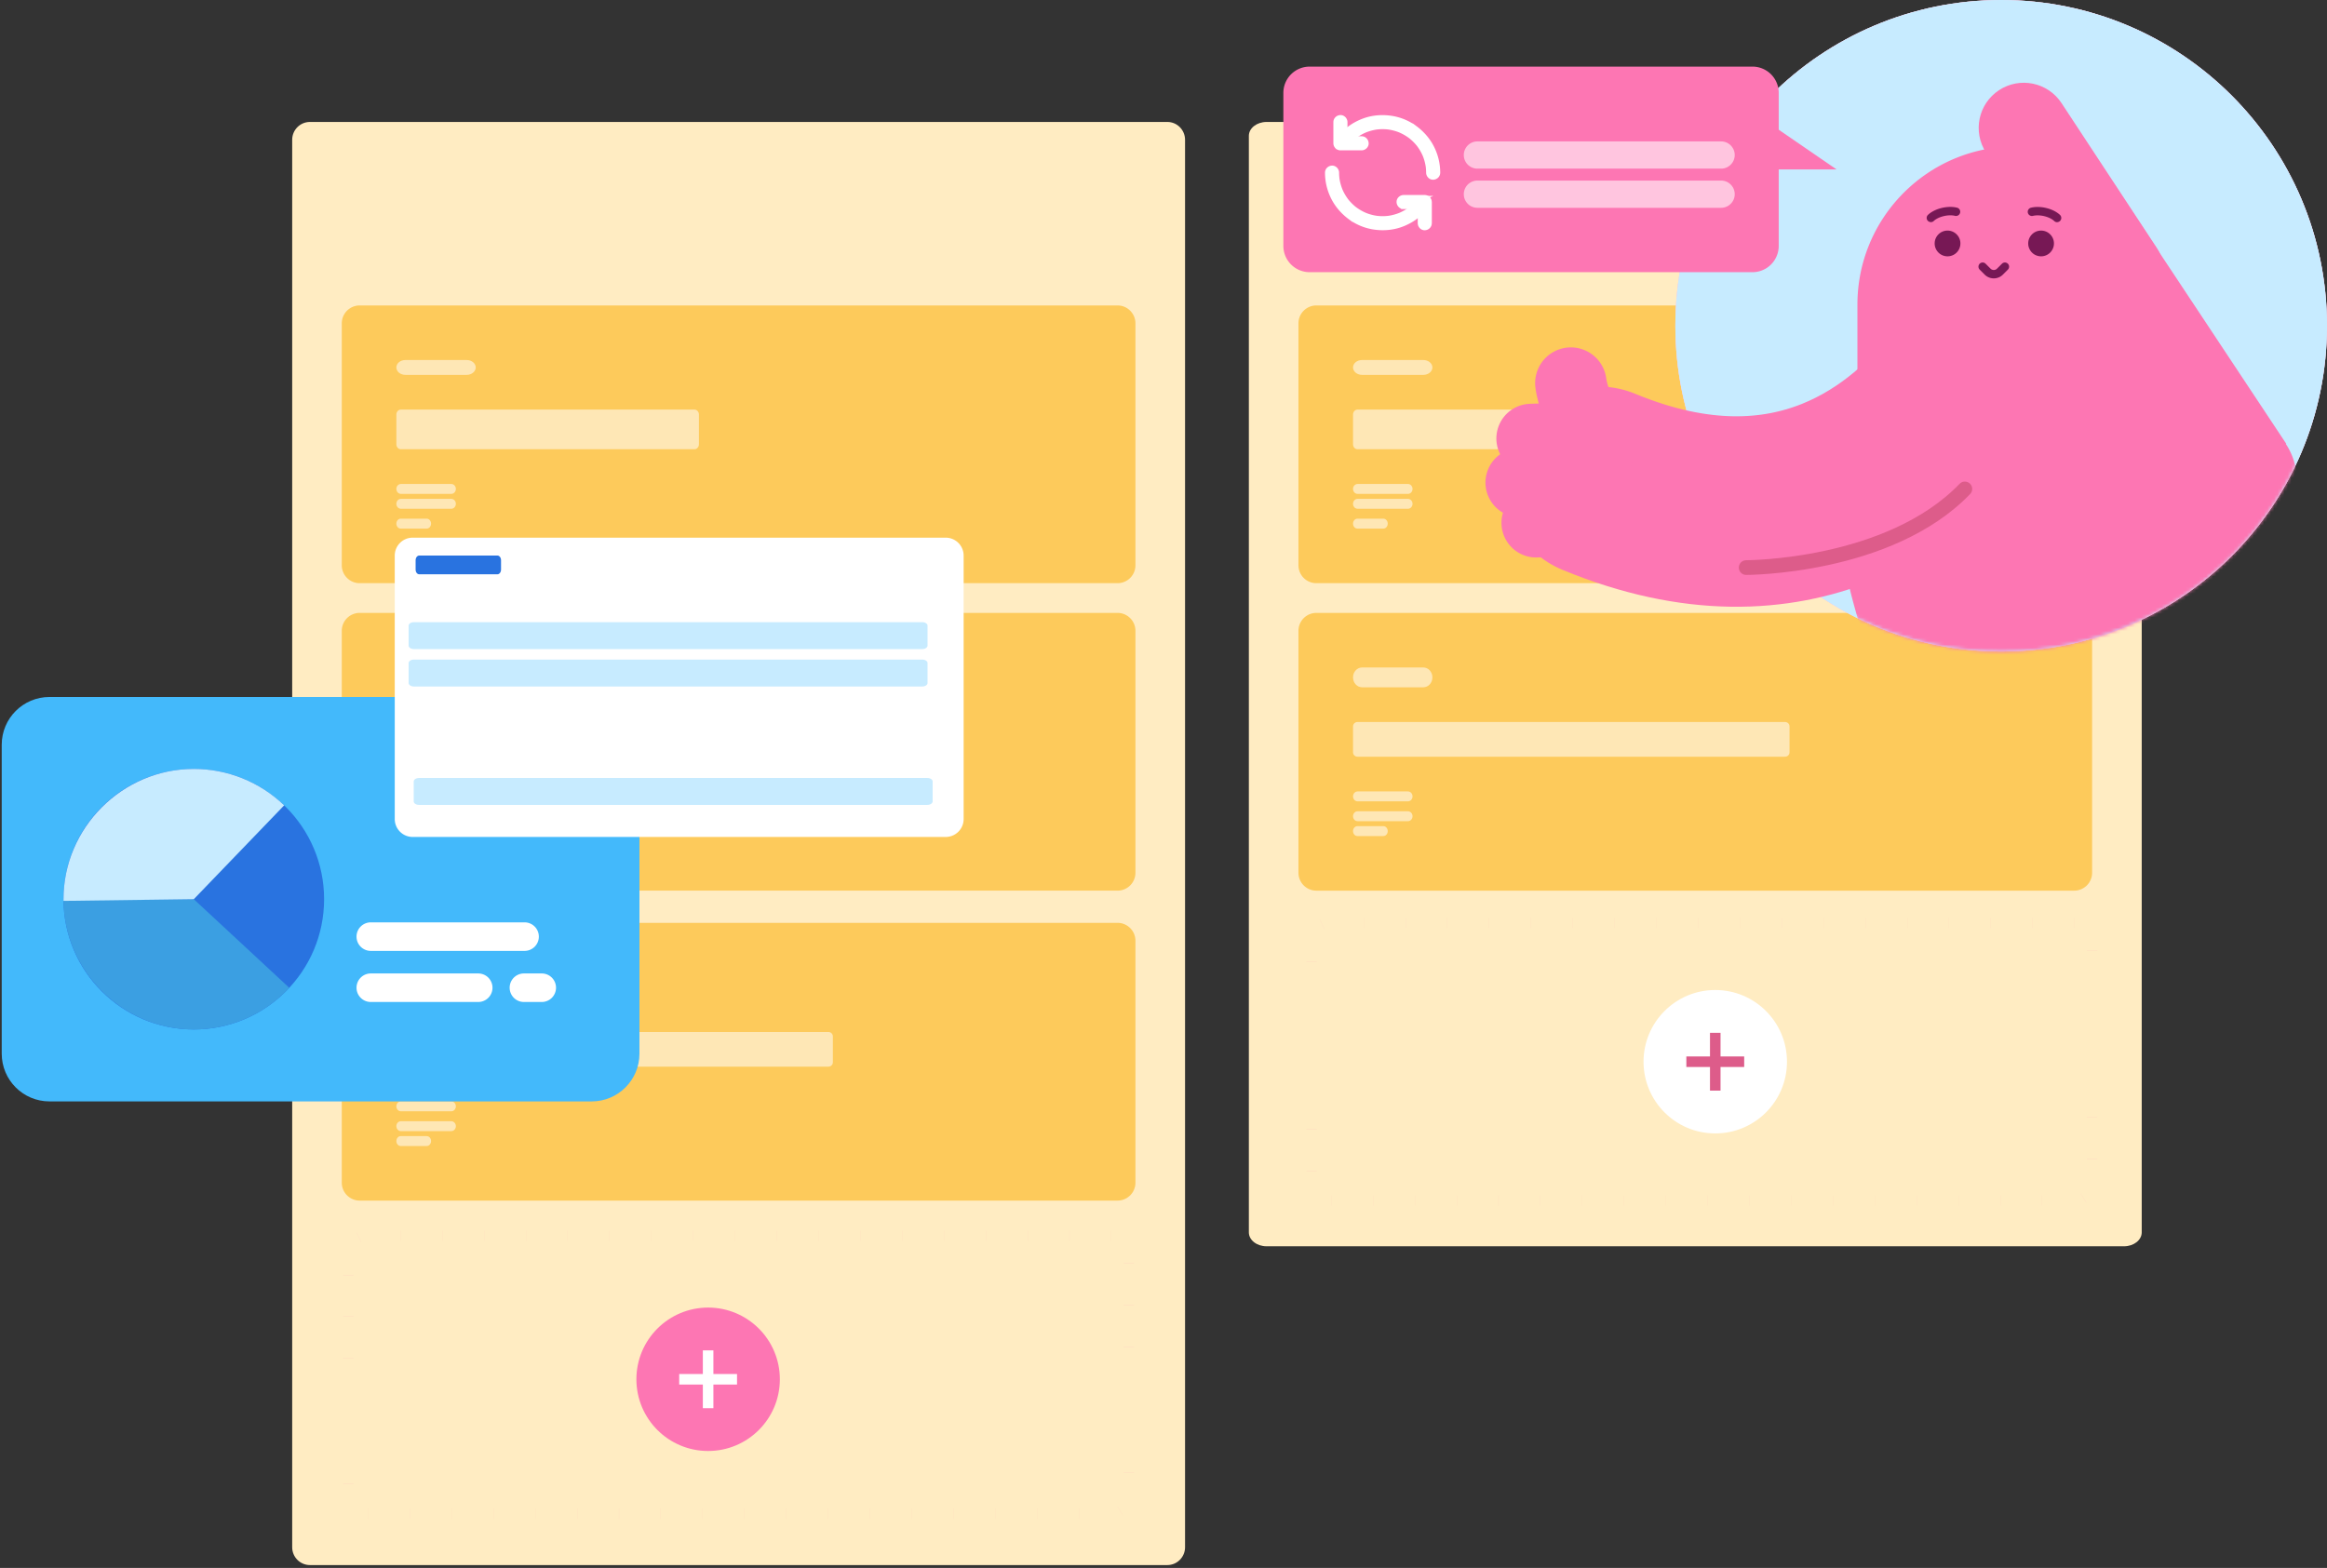
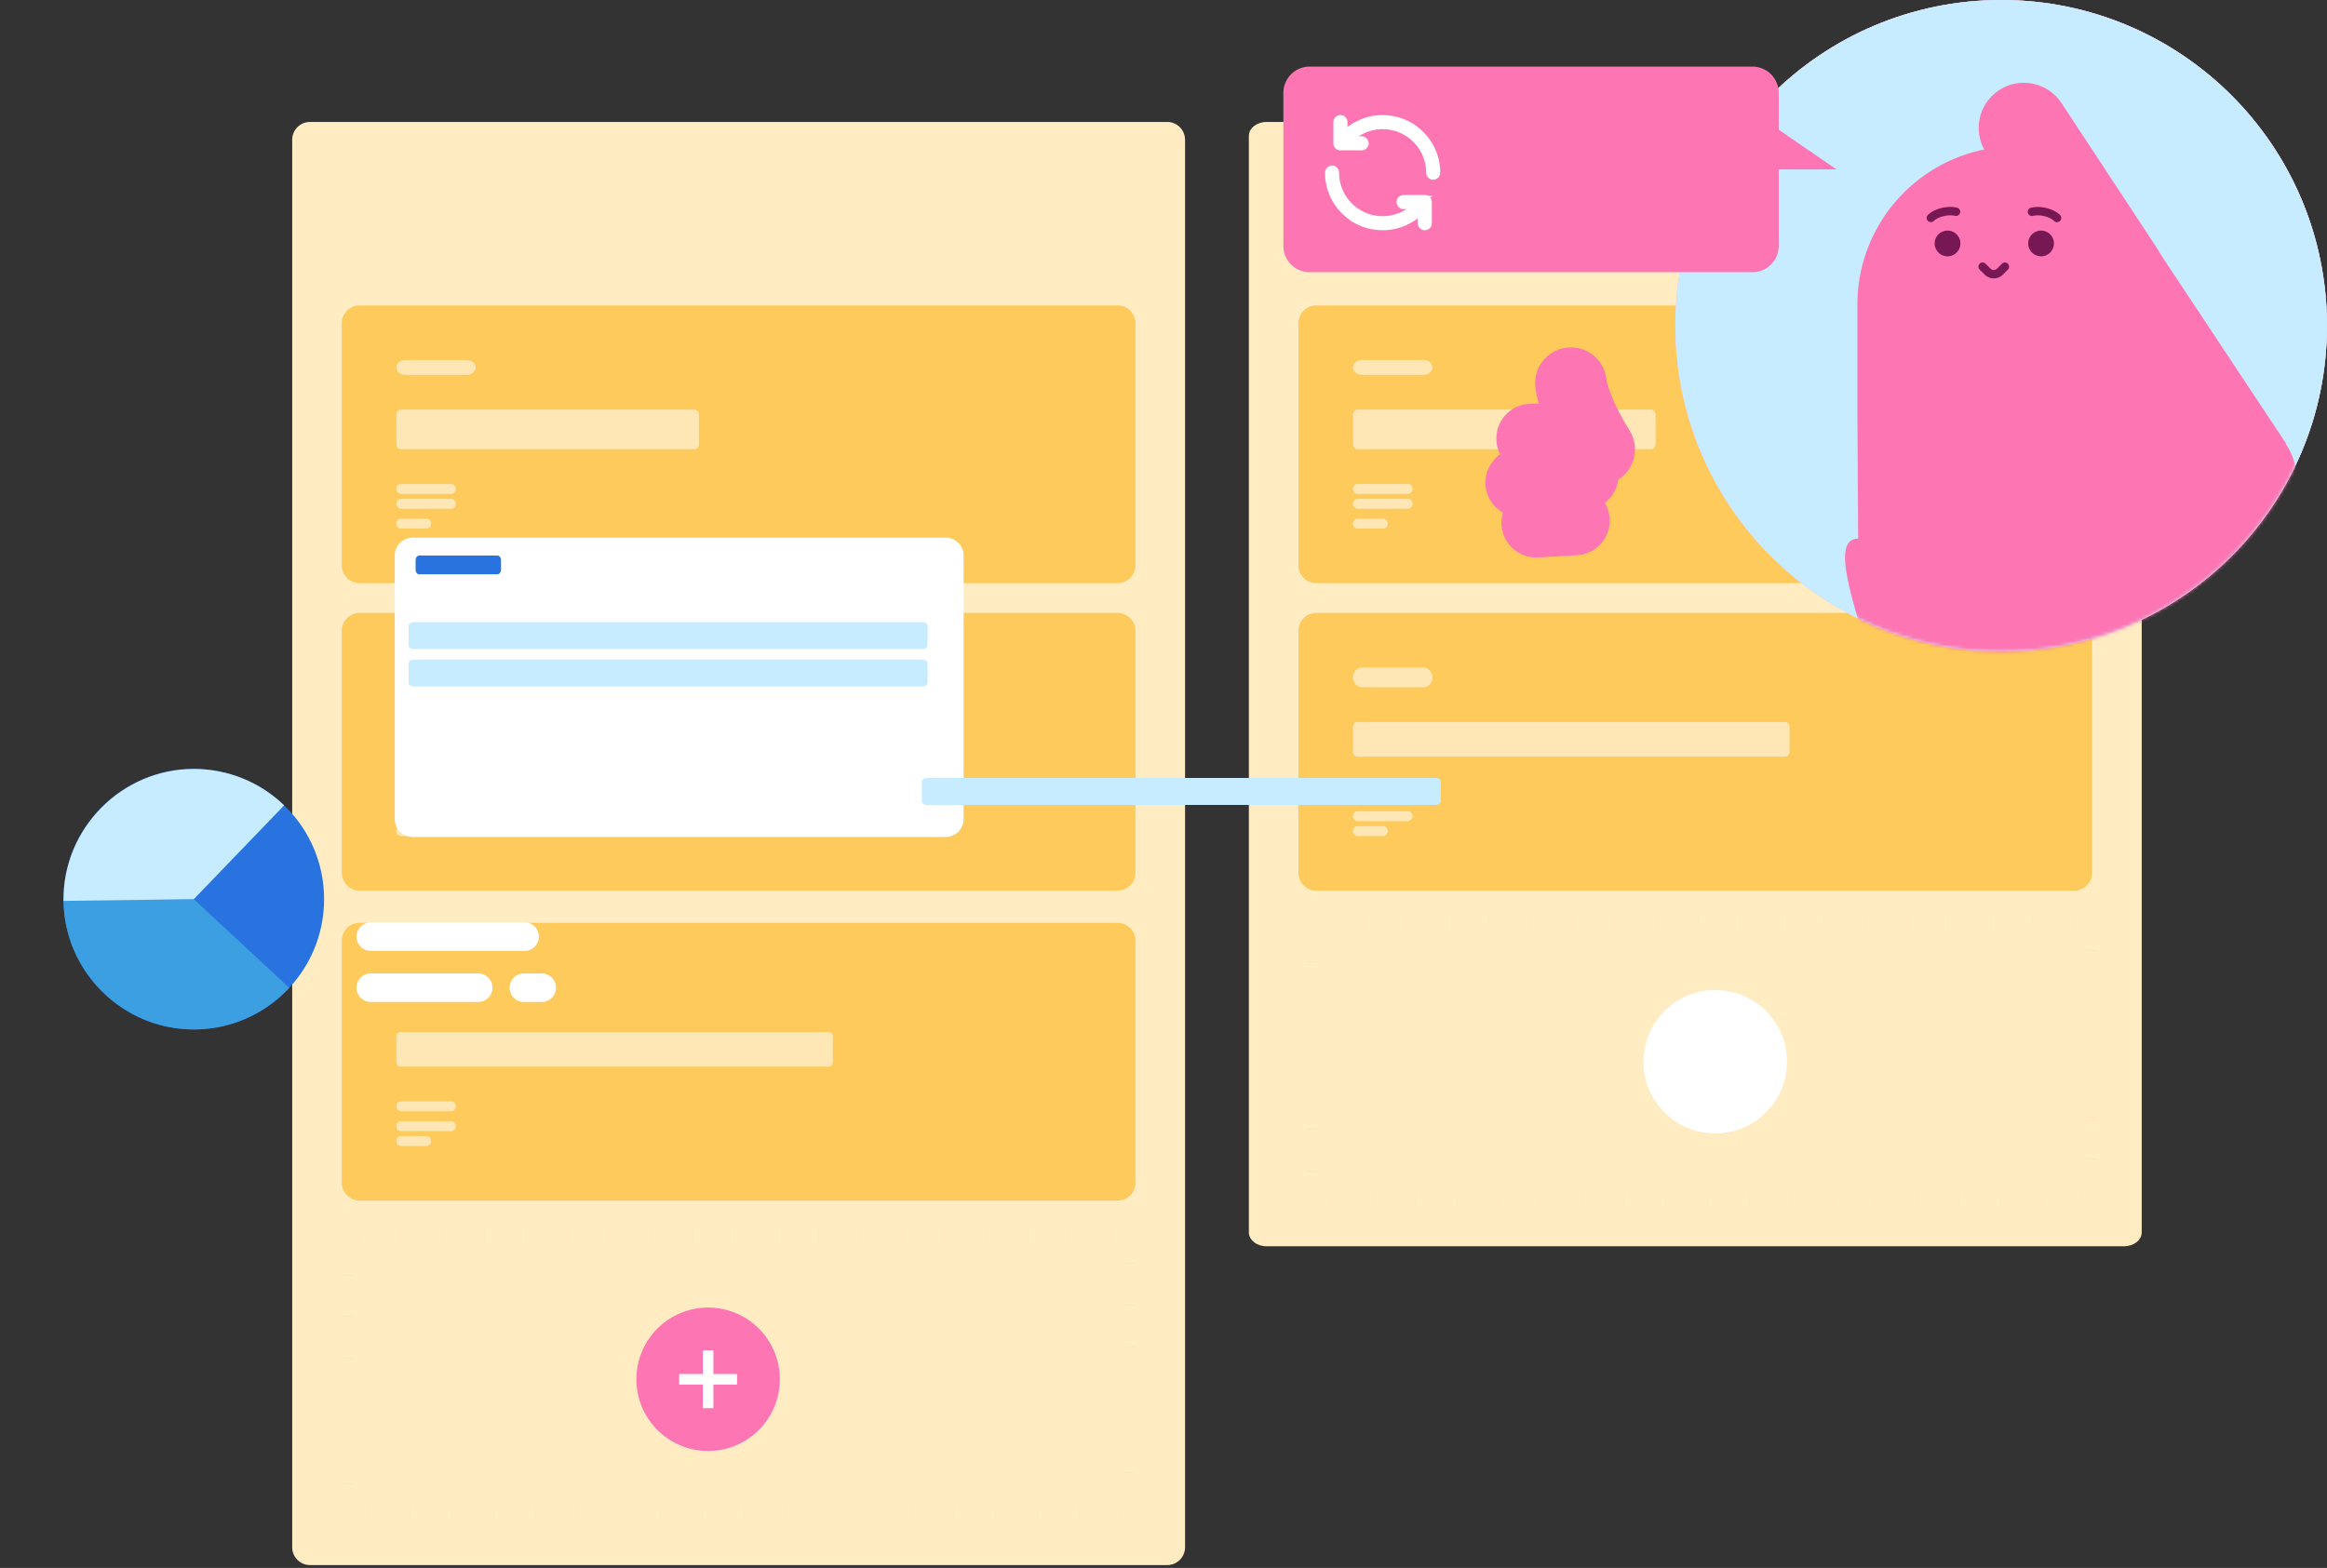
<svg xmlns="http://www.w3.org/2000/svg" width="684" height="461" fill="none">
  <rect width="100%" height="100%" fill="#333333" stroke="none" />
  <path fill="#FFECC2" d="M343.126 35.855H91.096c-2.876 0-5.21 2.349-5.21 5.244V454.91c0 2.895 2.335 5.243 5.21 5.243h252.03c2.875 0 5.21-2.348 5.21-5.243V41.1c0-2.896-2.335-5.245-5.21-5.245z" />
  <path fill="#FDCA5B" d="M328.494 89.805H105.719a5.262 5.262 0 0 0-5.257 5.27v71.118c0 2.909 2.355 5.271 5.257 5.271h222.775a5.262 5.262 0 0 0 5.257-5.271V95.075c0-2.908-2.355-5.27-5.257-5.27z" />
  <path fill="#fff" d="M132.654 142.296h-14.807c-.742 0-1.343.655-1.343 1.458 0 .803.601 1.457 1.343 1.457h14.807c.742 0 1.343-.654 1.343-1.457s-.601-1.458-1.343-1.458zm0 4.374h-14.807c-.742 0-1.343.655-1.343 1.458 0 .803.601 1.457 1.343 1.457h14.807c.742 0 1.343-.654 1.343-1.457s-.601-1.458-1.343-1.458zm-7.221 5.83h-7.653c-.702 0-1.276.655-1.276 1.458 0 .803.574 1.457 1.276 1.457h7.653c.702 0 1.275-.654 1.275-1.457s-.573-1.458-1.275-1.458zm78.696-32.076H117.82c-.729 0-1.316.654-1.316 1.458v8.746c0 .803.587 1.458 1.316 1.458h86.309c.729 0 1.316-.655 1.316-1.458v-8.746c0-.804-.587-1.458-1.316-1.458zm-66.961-14.577H119.17c-1.472 0-2.666.978-2.666 2.186s1.194 2.187 2.666 2.187h17.998c1.472 0 2.666-.979 2.666-2.187 0-1.208-1.194-2.186-2.666-2.186z" opacity=".55" />
  <path fill="#FDCA5B" d="M328.494 180.203H105.719a5.262 5.262 0 0 0-5.257 5.271v71.118c0 2.908 2.355 5.27 5.257 5.27h222.775a5.262 5.262 0 0 0 5.257-5.27v-71.118c0-2.909-2.355-5.271-5.257-5.271z" />
  <path fill="#fff" d="M132.654 232.694h-14.807c-.742 0-1.343.655-1.343 1.458 0 .803.601 1.458 1.343 1.458h14.807c.742 0 1.343-.655 1.343-1.458 0-.803-.601-1.458-1.343-1.458zm0 5.832h-14.807c-.742 0-1.343.655-1.343 1.458 0 .803.601 1.458 1.343 1.458h14.807c.742 0 1.343-.655 1.343-1.458 0-.803-.601-1.458-1.343-1.458zm-7.221 4.372h-7.653c-.702 0-1.276.655-1.276 1.458 0 .803.574 1.458 1.276 1.458h7.653c.702 0 1.275-.655 1.275-1.458 0-.803-.573-1.458-1.275-1.458zm118.062-30.619H117.82c-.729 0-1.316.574-1.316 1.276v7.653c0 .702.587 1.275 1.316 1.275h125.675c.728 0 1.316-.573 1.316-1.275v-7.653c0-.702-.588-1.276-1.316-1.276zm-106.327-16.034H119.17c-1.472 0-2.666 1.303-2.666 2.916s1.194 2.915 2.666 2.915h17.998c1.472 0 2.666-1.302 2.666-2.915s-1.194-2.916-2.666-2.916z" opacity=".55" />
  <path fill="#FDCA5B" d="M328.494 271.331H105.719a5.262 5.262 0 0 0-5.257 5.271v71.118c0 2.908 2.355 5.27 5.257 5.27h222.775a5.262 5.262 0 0 0 5.257-5.27v-71.118c0-2.909-2.355-5.271-5.257-5.271z" />
  <path fill="#fff" d="M132.654 323.822h-14.807c-.742 0-1.343.655-1.343 1.458 0 .803.601 1.458 1.343 1.458h14.807c.742 0 1.343-.655 1.343-1.458 0-.803-.601-1.458-1.343-1.458zm0 5.83h-14.807c-.742 0-1.343.655-1.343 1.458 0 .803.601 1.458 1.343 1.458h14.807c.742 0 1.343-.655 1.343-1.458 0-.803-.601-1.458-1.343-1.458zm-7.221 4.381h-7.653c-.702 0-1.276.655-1.276 1.458 0 .803.574 1.458 1.276 1.458h7.653c.702 0 1.275-.655 1.275-1.458 0-.803-.573-1.458-1.275-1.458zm118.062-30.619H117.82c-.729 0-1.316.574-1.316 1.276v7.653c0 .701.587 1.275 1.316 1.275h125.675c.728 0 1.316-.574 1.316-1.275v-7.653c0-.702-.588-1.276-1.316-1.276zm-106.327-16.041H119.17c-1.472 0-2.666 1.303-2.666 2.915 0 1.613 1.194 2.916 2.666 2.916h17.998c1.472 0 2.666-1.303 2.666-2.916 0-1.612-1.194-2.915-2.666-2.915z" opacity=".55" />
  <path fill="#FFECC2" d="M624.331 35.855H372.3c-2.875 0-5.21 1.83-5.21 4.083v322.406c0 2.254 2.335 4.083 5.21 4.083h252.031c2.875 0 5.21-1.829 5.21-4.083V39.938c0-2.254-2.335-4.083-5.21-4.083z" />
  <path fill="#FDCA5B" d="M609.7 89.805H386.925a5.262 5.262 0 0 0-5.257 5.27v71.118c0 2.909 2.355 5.271 5.257 5.271H609.7a5.262 5.262 0 0 0 5.257-5.271V95.075c0-2.908-2.355-5.27-5.257-5.27z" />
  <path fill="#fff" d="M413.858 142.296h-14.806c-.743 0-1.343.655-1.343 1.458 0 .803.6 1.457 1.343 1.457h14.806c.743 0 1.343-.654 1.343-1.457s-.6-1.458-1.343-1.458zm0 4.374h-14.806c-.743 0-1.343.655-1.343 1.458 0 .803.6 1.457 1.343 1.457h14.806c.743 0 1.343-.654 1.343-1.457s-.6-1.458-1.343-1.458zm-7.221 5.83h-7.653c-.702 0-1.275.655-1.275 1.458 0 .803.573 1.457 1.275 1.457h7.653c.702 0 1.276-.654 1.276-1.457s-.574-1.458-1.276-1.458zm78.697-32.076h-86.309c-.729 0-1.316.654-1.316 1.458v8.746c0 .803.587 1.458 1.316 1.458h86.309c.729 0 1.316-.655 1.316-1.458v-8.746c0-.804-.587-1.458-1.316-1.458zm-66.961-14.577h-17.999c-1.471 0-2.665.978-2.665 2.186s1.194 2.187 2.665 2.187h17.999c1.471 0 2.666-.979 2.666-2.187 0-1.208-1.195-2.186-2.666-2.186z" opacity=".55" />
  <path fill="#FDCA5B" d="M609.7 180.204H386.925a5.262 5.262 0 0 0-5.257 5.271v71.118c0 2.908 2.355 5.27 5.257 5.27H609.7a5.262 5.262 0 0 0 5.257-5.27v-71.118c0-2.909-2.355-5.271-5.257-5.271z" />
  <path fill="#fff" d="M413.858 232.694h-14.806c-.743 0-1.343.655-1.343 1.458 0 .803.6 1.458 1.343 1.458h14.806c.743 0 1.343-.655 1.343-1.458 0-.803-.6-1.458-1.343-1.458zm0 5.832h-14.806c-.743 0-1.343.655-1.343 1.458 0 .803.6 1.458 1.343 1.458h14.806c.743 0 1.343-.655 1.343-1.458 0-.803-.6-1.458-1.343-1.458zm-7.221 4.372h-7.653c-.702 0-1.275.655-1.275 1.458 0 .803.573 1.458 1.275 1.458h7.653c.702 0 1.276-.655 1.276-1.458 0-.803-.574-1.458-1.276-1.458zm118.062-30.618H399.025c-.729 0-1.316.574-1.316 1.276v7.653c0 .702.587 1.275 1.316 1.275h125.674c.729 0 1.316-.573 1.316-1.275v-7.653c0-.702-.587-1.276-1.316-1.276zm-106.326-16.035h-17.999c-1.471 0-2.665 1.303-2.665 2.916s1.194 2.915 2.665 2.915h17.999c1.471 0 2.666-1.302 2.666-2.915s-1.195-2.916-2.666-2.916z" opacity=".55" />
  <path stroke="#FD76B3" stroke-dasharray="0.01 12.28" stroke-miterlimit="10" stroke-width="3.07" d="M609.788 271.331H390.691c-2.855 0-5.169 2.355-5.169 5.271v71.118c0 2.908 2.314 5.27 5.169 5.27h219.097c2.854 0 5.169-2.355 5.169-5.27v-71.118c0-2.909-2.315-5.271-5.169-5.271zm-283.129 92.025H107.562c-2.855 0-5.169 2.356-5.169 5.271v71.118c0 2.909 2.314 5.271 5.169 5.271h219.097c2.855 0 5.169-2.356 5.169-5.271v-71.118c0-2.909-2.314-5.271-5.169-5.271z" />
  <path fill="#fff" d="M504.184 333.243c11.644 0 21.083-9.439 21.083-21.083 0-11.644-9.439-21.083-21.083-21.083-11.644 0-21.083 9.439-21.083 21.083 0 11.644 9.439 21.083 21.083 21.083z" />
-   <path stroke="#DD5C8A" stroke-miterlimit="10" stroke-width="3.1" d="M504.185 303.664v16.993m8.503-8.496h-17" />
  <path fill="#FD76B3" d="M208.145 426.612c11.644 0 21.083-9.439 21.083-21.083 0-11.644-9.439-21.083-21.083-21.083-11.644 0-21.083 9.439-21.083 21.083 0 11.644 9.439 21.083 21.083 21.083z" />
  <path stroke="#fff" stroke-miterlimit="10" stroke-width="3.1" d="M208.145 397.032v16.993m8.497-8.496h-16.993" />
  <path fill="#FFC5DF" d="M588.226 191.542c52.893 0 95.771-42.878 95.771-95.771S641.119 0 588.226 0c-52.892 0-95.77 42.878-95.77 95.77 0 52.894 42.878 95.772 95.77 95.772z" />
  <path fill="#FFC5DF" d="M588.226 191.542c52.893 0 95.771-42.878 95.771-95.771S641.119 0 588.226 0c-52.892 0-95.77 42.878-95.77 95.77 0 52.894 42.878 95.772 95.77 95.772z" />
  <path fill="#C7EBFF" d="M588.226 191.542c52.893 0 95.771-42.878 95.771-95.771S641.119 0 588.226 0c-52.892 0-95.77 42.878-95.77 95.77 0 52.894 42.878 95.772 95.77 95.772z" />
  <mask id="a" width="192" height="192" x="492" y="0" maskUnits="userSpaceOnUse" style="mask-type:alpha">
    <path fill="#000" d="M588.227 191.542c52.893 0 95.771-42.878 95.771-95.771S641.12 0 588.227 0s-95.771 42.878-95.771 95.77c0 52.894 42.878 95.772 95.771 95.772z" />
  </mask>
  <g mask="url(#a)">
    <path fill="#FD76B3" d="m605.963 30.308 27.967 42.517c4.022 6.121 2.328 14.348-3.793 18.37s-14.348 2.328-18.37-3.793L583.8 44.885c-4.022-6.12-2.328-14.347 3.793-18.37 6.121-4.022 14.348-2.328 18.37 3.793z" />
    <path fill="#FD76B3" d="m546.183 158.378-.209-36.301V89.548c0-25.685 20.82-46.505 46.505-46.505h21.576l57.958 87.423-.102.081a18.886 18.886 0 0 1 3.179 10.507v32.489c-23.452 15.704-27.069 28.533-27.069 28.533l-31.017 15.306c-51.263 0-48.591 45.379-48.591-5.885l-18.437-12.343c0-10.481-14.274-40.782-3.793-40.782v.006z" />
    <path fill="#771855" d="M596.177 71.766a3.784 3.784 0 1 0 7.553-.467 3.784 3.784 0 0 0-7.553.467z" />
    <path fill="#241F20" d="M604.66 64.086c-.81-.776-2.139-1.445-3.712-1.782-1.37-.297-2.679-.284-3.684-.034" />
    <path fill="#771855" d="M604.661 65.314a1.23 1.23 0 0 0 .857-2.12c-.999-.958-2.571-1.727-4.306-2.098-1.505-.324-3.016-.33-4.245-.02a1.24 1.24 0 0 0-.897 1.498c.168.661.836 1.06 1.498.897.857-.216 1.997-.202 3.124.04 1.283.277 2.45.824 3.118 1.472.237.23.547.344.851.344v-.013z" />
    <path fill="#241F20" d="M567.562 64.085c.81-.776 2.14-1.445 3.712-1.782 1.37-.297 2.679-.283 3.685-.034" />
    <path fill="#771855" d="M567.562 65.314c.304 0 .614-.115.85-.345.668-.64 1.836-1.194 3.118-1.47 1.127-.244 2.268-.257 3.125-.041a1.234 1.234 0 1 0 .6-2.396c-1.235-.31-2.74-.304-4.244.02-1.735.371-3.307 1.14-4.306 2.099a1.228 1.228 0 0 0-.034 1.741c.243.25.567.378.891.378v.014zm1.12 6.452a3.784 3.784 0 1 0 7.553-.467 3.784 3.784 0 0 0-7.553.467zm17.371 10.082a3.782 3.782 0 0 0 2.686-1.114l1.458-1.458a1.235 1.235 0 0 0 0-1.74 1.234 1.234 0 0 0-1.741 0l-1.458 1.457a1.34 1.34 0 0 1-1.889 0l-1.458-1.458a1.234 1.234 0 0 0-1.741 0 1.235 1.235 0 0 0 0 1.741l1.458 1.458a3.781 3.781 0 0 0 2.685 1.114z" />
  </g>
-   <path stroke="#FD76B3" stroke-linecap="round" stroke-linejoin="round" stroke-width="56" d="M577.543 115.841c-14.725 18.754-49.616 49.832-107.608 25.807" />
  <path stroke="#FD76B3" stroke-linecap="round" stroke-miterlimit="10" stroke-width="20.4" d="m450.04 128.913 17.202-.54m-20.408 13.518 18.694-2.099m-13.99 13.922 11.439-.654" />
  <path stroke="#FD76B3" stroke-linecap="round" stroke-miterlimit="10" stroke-width="21" d="M461.735 112.635s.601 7.106 8.355 19.49" />
-   <path stroke="#DD5C8A" stroke-linecap="round" stroke-linejoin="round" stroke-width="4.32" d="M513.269 166.875s41.963.054 64.281-23.121" />
  <path fill="#FD76B3" d="M515.117 19.584H384.955a7.72 7.72 0 0 0-7.72 7.72v45a7.72 7.72 0 0 0 7.72 7.721h130.162a7.72 7.72 0 0 0 7.721-7.72v-45a7.72 7.72 0 0 0-7.721-7.721z" />
  <path fill="#FD76B3" d="M515.873 49.805V33.352l23.951 16.453h-23.951z" />
-   <path fill="#FFC5DF" d="M505.905 41.578h-71.631a4.002 4.002 0 0 0 0 8.004h71.631a4.002 4.002 0 0 0 0-8.004zm0 11.514h-71.631a4.002 4.002 0 0 0 0 8.004h71.631a4.002 4.002 0 0 0 0-8.004z" />
  <path fill="#fff" stroke="#fff" stroke-miterlimit="10" stroke-width="1.43" d="M395.644 42.59c.054-.067.101-.134.155-.202l-.215.277a15.205 15.205 0 0 1 2.692-2.7c-.094.075-.182.142-.276.216a15.097 15.097 0 0 1 3.313-1.936c-.108.047-.216.094-.324.135a15.128 15.128 0 0 1 3.793-1.033c-.121.02-.243.034-.358.047a14.92 14.92 0 0 1 3.955 0 7.055 7.055 0 0 0-.358-.047c1.303.175 2.578.52 3.786 1.032a6.544 6.544 0 0 0-.324-.134 15.08 15.08 0 0 1 3.314 1.93c-.094-.075-.182-.142-.277-.216a15.159 15.159 0 0 1 2.693 2.692l-.216-.276a14.899 14.899 0 0 1 1.93 3.313 7.464 7.464 0 0 1-.135-.324 14.98 14.98 0 0 1 1.033 3.786 7.165 7.165 0 0 1-.047-.357c.087.654.128 1.316.135 1.977 0 .709.62 1.39 1.356 1.357.736-.034 1.357-.594 1.357-1.357a16.32 16.32 0 0 0-1.823-7.464c-1.147-2.234-2.841-4.137-4.852-5.635a15.791 15.791 0 0 0-6.654-2.855c-2.787-.479-5.689-.29-8.348.682-2.646.965-5.048 2.585-6.87 4.737-.27.318-.527.648-.777.986-.195.263-.222.742-.135 1.046.088.317.331.654.621.81.318.168.696.25 1.046.135.108-.048.216-.095.324-.135a1.34 1.34 0 0 0 .486-.486z" />
  <path fill="#fff" stroke="#fff" stroke-miterlimit="10" stroke-width="1.43" d="M400.234 40.775h-6.229l1.357 1.357v-6.23c0-.708-.621-1.39-1.357-1.356-.735.034-1.356.594-1.356 1.357v6.229c0 .729.621 1.356 1.356 1.356h6.229c.709 0 1.391-.62 1.357-1.356-.034-.736-.594-1.357-1.357-1.357zm16.933 18.167c-.054.068-.101.135-.155.203l.216-.277a15.207 15.207 0 0 1-2.693 2.7l.277-.216a15.107 15.107 0 0 1-3.314 1.937c.108-.048.216-.095.324-.135-1.215.506-2.49.857-3.793 1.032.122-.02.243-.034.358-.047a14.92 14.92 0 0 1-3.955 0c.122.02.243.034.358.047a14.707 14.707 0 0 1-3.786-1.032c.108.047.216.094.324.134a15.076 15.076 0 0 1-3.314-1.93l.277.216a15.163 15.163 0 0 1-2.693-2.692l.216.276a14.899 14.899 0 0 1-1.93-3.313c.047.108.094.216.135.324a15.02 15.02 0 0 1-1.033-3.786c.021.121.034.243.048.357a15.931 15.931 0 0 1-.135-1.977c0-.709-.621-1.39-1.357-1.356-.735.033-1.356.593-1.356 1.356 0 2.598.634 5.156 1.822 7.464 1.147 2.234 2.841 4.137 4.852 5.635a15.791 15.791 0 0 0 6.654 2.855c2.788.48 5.69.29 8.349-.682 2.645-.965 5.048-2.584 6.87-4.737.27-.318.526-.648.776-.986.196-.263.223-.742.135-1.046-.088-.317-.331-.654-.621-.81-.317-.168-.695-.25-1.046-.135a6.544 6.544 0 0 1-.324.136 1.348 1.348 0 0 0-.486.485z" />
  <path fill="#fff" stroke="#fff" stroke-miterlimit="10" stroke-width="1.43" d="M412.571 60.758h6.23l-1.357-1.357v6.23c0 .708.621 1.39 1.357 1.356.735-.034 1.356-.594 1.356-1.356V59.4c0-.728-.621-1.356-1.356-1.356h-6.23c-.708 0-1.39.62-1.356 1.356.034.736.594 1.357 1.356 1.357z" />
-   <path fill="#43B9FB" d="M173.923 204.924H14.545c-7.752 0-14.037 6.285-14.037 14.037v90.831c0 7.753 6.285 14.037 14.037 14.037h159.378c7.752 0 14.037-6.284 14.037-14.037v-90.831c0-7.752-6.285-14.037-14.037-14.037z" />
  <path fill="#fff" d="M154.197 271.188h-45.21a4.192 4.192 0 0 0-4.191 4.191v.007a4.191 4.191 0 0 0 4.191 4.191h45.21a4.191 4.191 0 0 0 4.191-4.191v-.007a4.192 4.192 0 0 0-4.191-4.191zm-13.626 15.023h-31.584a4.191 4.191 0 0 0-4.191 4.191v.007a4.192 4.192 0 0 0 4.191 4.191h31.584a4.191 4.191 0 0 0 4.191-4.191v-.007a4.19 4.19 0 0 0-4.191-4.191zm18.674 0h-5.244a4.191 4.191 0 0 0-4.191 4.191v.007a4.192 4.192 0 0 0 4.191 4.191h5.244a4.191 4.191 0 0 0 4.191-4.191v-.007a4.19 4.19 0 0 0-4.191-4.191z" />
  <path fill="#2973E0" d="M56.967 302.672c21.152 0 38.3-17.147 38.3-38.299s-17.148-38.299-38.3-38.299c-21.151 0-38.299 17.147-38.299 38.299s17.148 38.299 38.3 38.299z" />
  <path fill="#3B9FE2" d="m56.967 264.373 28.068 26.057a38.323 38.323 0 0 1-28.068 12.242c-20.941 0-38.197-17.175-38.299-38.117l38.3-.182z" />
  <path fill="#C7EBFF" d="m56.967 264.373-38.299.5v-.5c0-21.009 17.29-38.299 38.3-38.299 9.9 0 19.429 3.84 26.562 10.71l-26.563 27.589z" />
  <path fill="#fff" d="M277.981 158.081H121.303a5.271 5.271 0 0 0-5.271 5.271v77.455a5.27 5.27 0 0 0 5.271 5.27h156.678a5.27 5.27 0 0 0 5.271-5.27v-77.455a5.271 5.271 0 0 0-5.271-5.271z" />
-   <path fill="#C7EBFF" d="M271.057 182.923H121.695c-.877 0-1.586.466-1.586 1.032v5.858c0 .574.709 1.033 1.586 1.033h149.362c.878 0 1.586-.466 1.586-1.033v-5.858c0-.573-.708-1.032-1.586-1.032zm0 11H121.695c-.877 0-1.586.466-1.586 1.032v5.858c0 .574.709 1.033 1.586 1.033h149.362c.878 0 1.586-.466 1.586-1.033v-5.858c0-.573-.708-1.032-1.586-1.032zm1.498 34.81H123.193c-.877 0-1.586.466-1.586 1.033v5.858c0 .573.709 1.032 1.586 1.032h149.362c.878 0 1.586-.465 1.586-1.032v-5.858c0-.574-.708-1.033-1.586-1.033z" />
+   <path fill="#C7EBFF" d="M271.057 182.923H121.695c-.877 0-1.586.466-1.586 1.032v5.858c0 .574.709 1.033 1.586 1.033h149.362c.878 0 1.586-.466 1.586-1.033v-5.858c0-.573-.708-1.032-1.586-1.032zm0 11H121.695c-.877 0-1.586.466-1.586 1.032v5.858c0 .574.709 1.033 1.586 1.033h149.362c.878 0 1.586-.466 1.586-1.033v-5.858c0-.573-.708-1.032-1.586-1.032zm1.498 34.81c-.877 0-1.586.466-1.586 1.033v5.858c0 .573.709 1.032 1.586 1.032h149.362c.878 0 1.586-.465 1.586-1.032v-5.858c0-.574-.708-1.033-1.586-1.033z" />
  <path fill="#2973E0" d="M146.213 163.338h-22.986c-.58 0-1.06.614-1.06 1.377v2.76c0 .762.473 1.377 1.06 1.377h22.986c.58 0 1.06-.621 1.06-1.377v-2.76c0-.763-.473-1.377-1.06-1.377z" />
</svg>